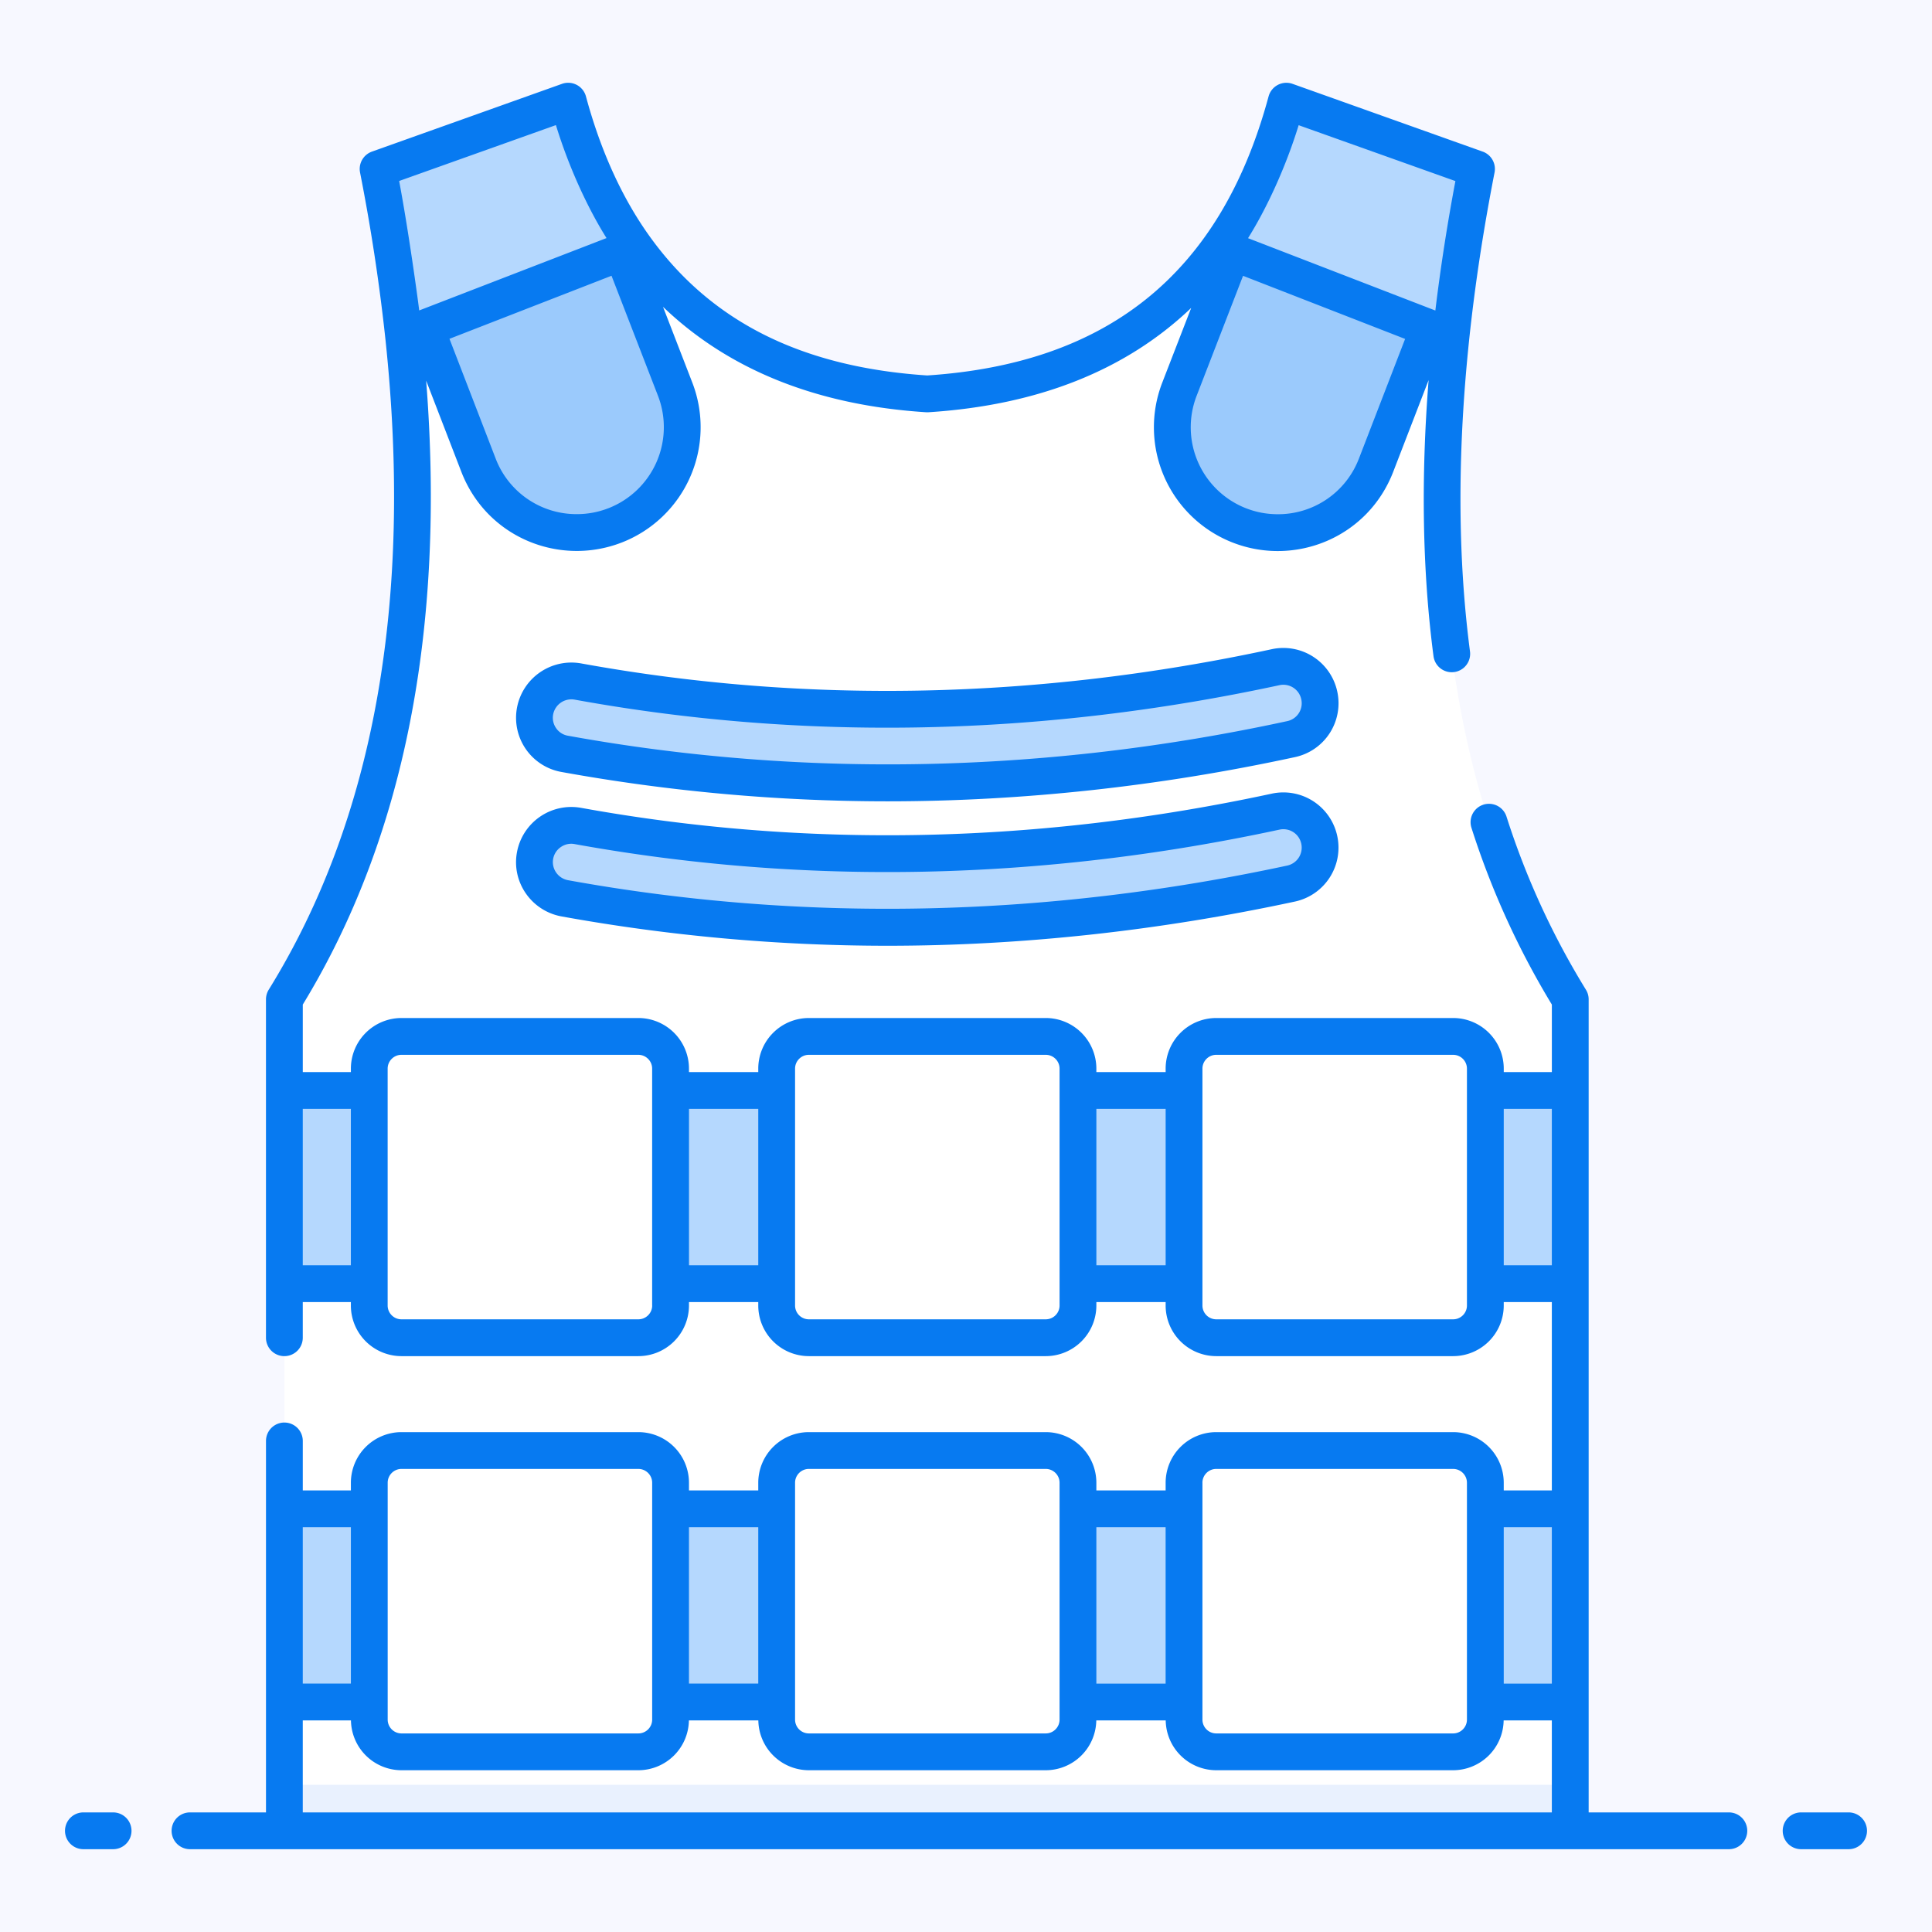
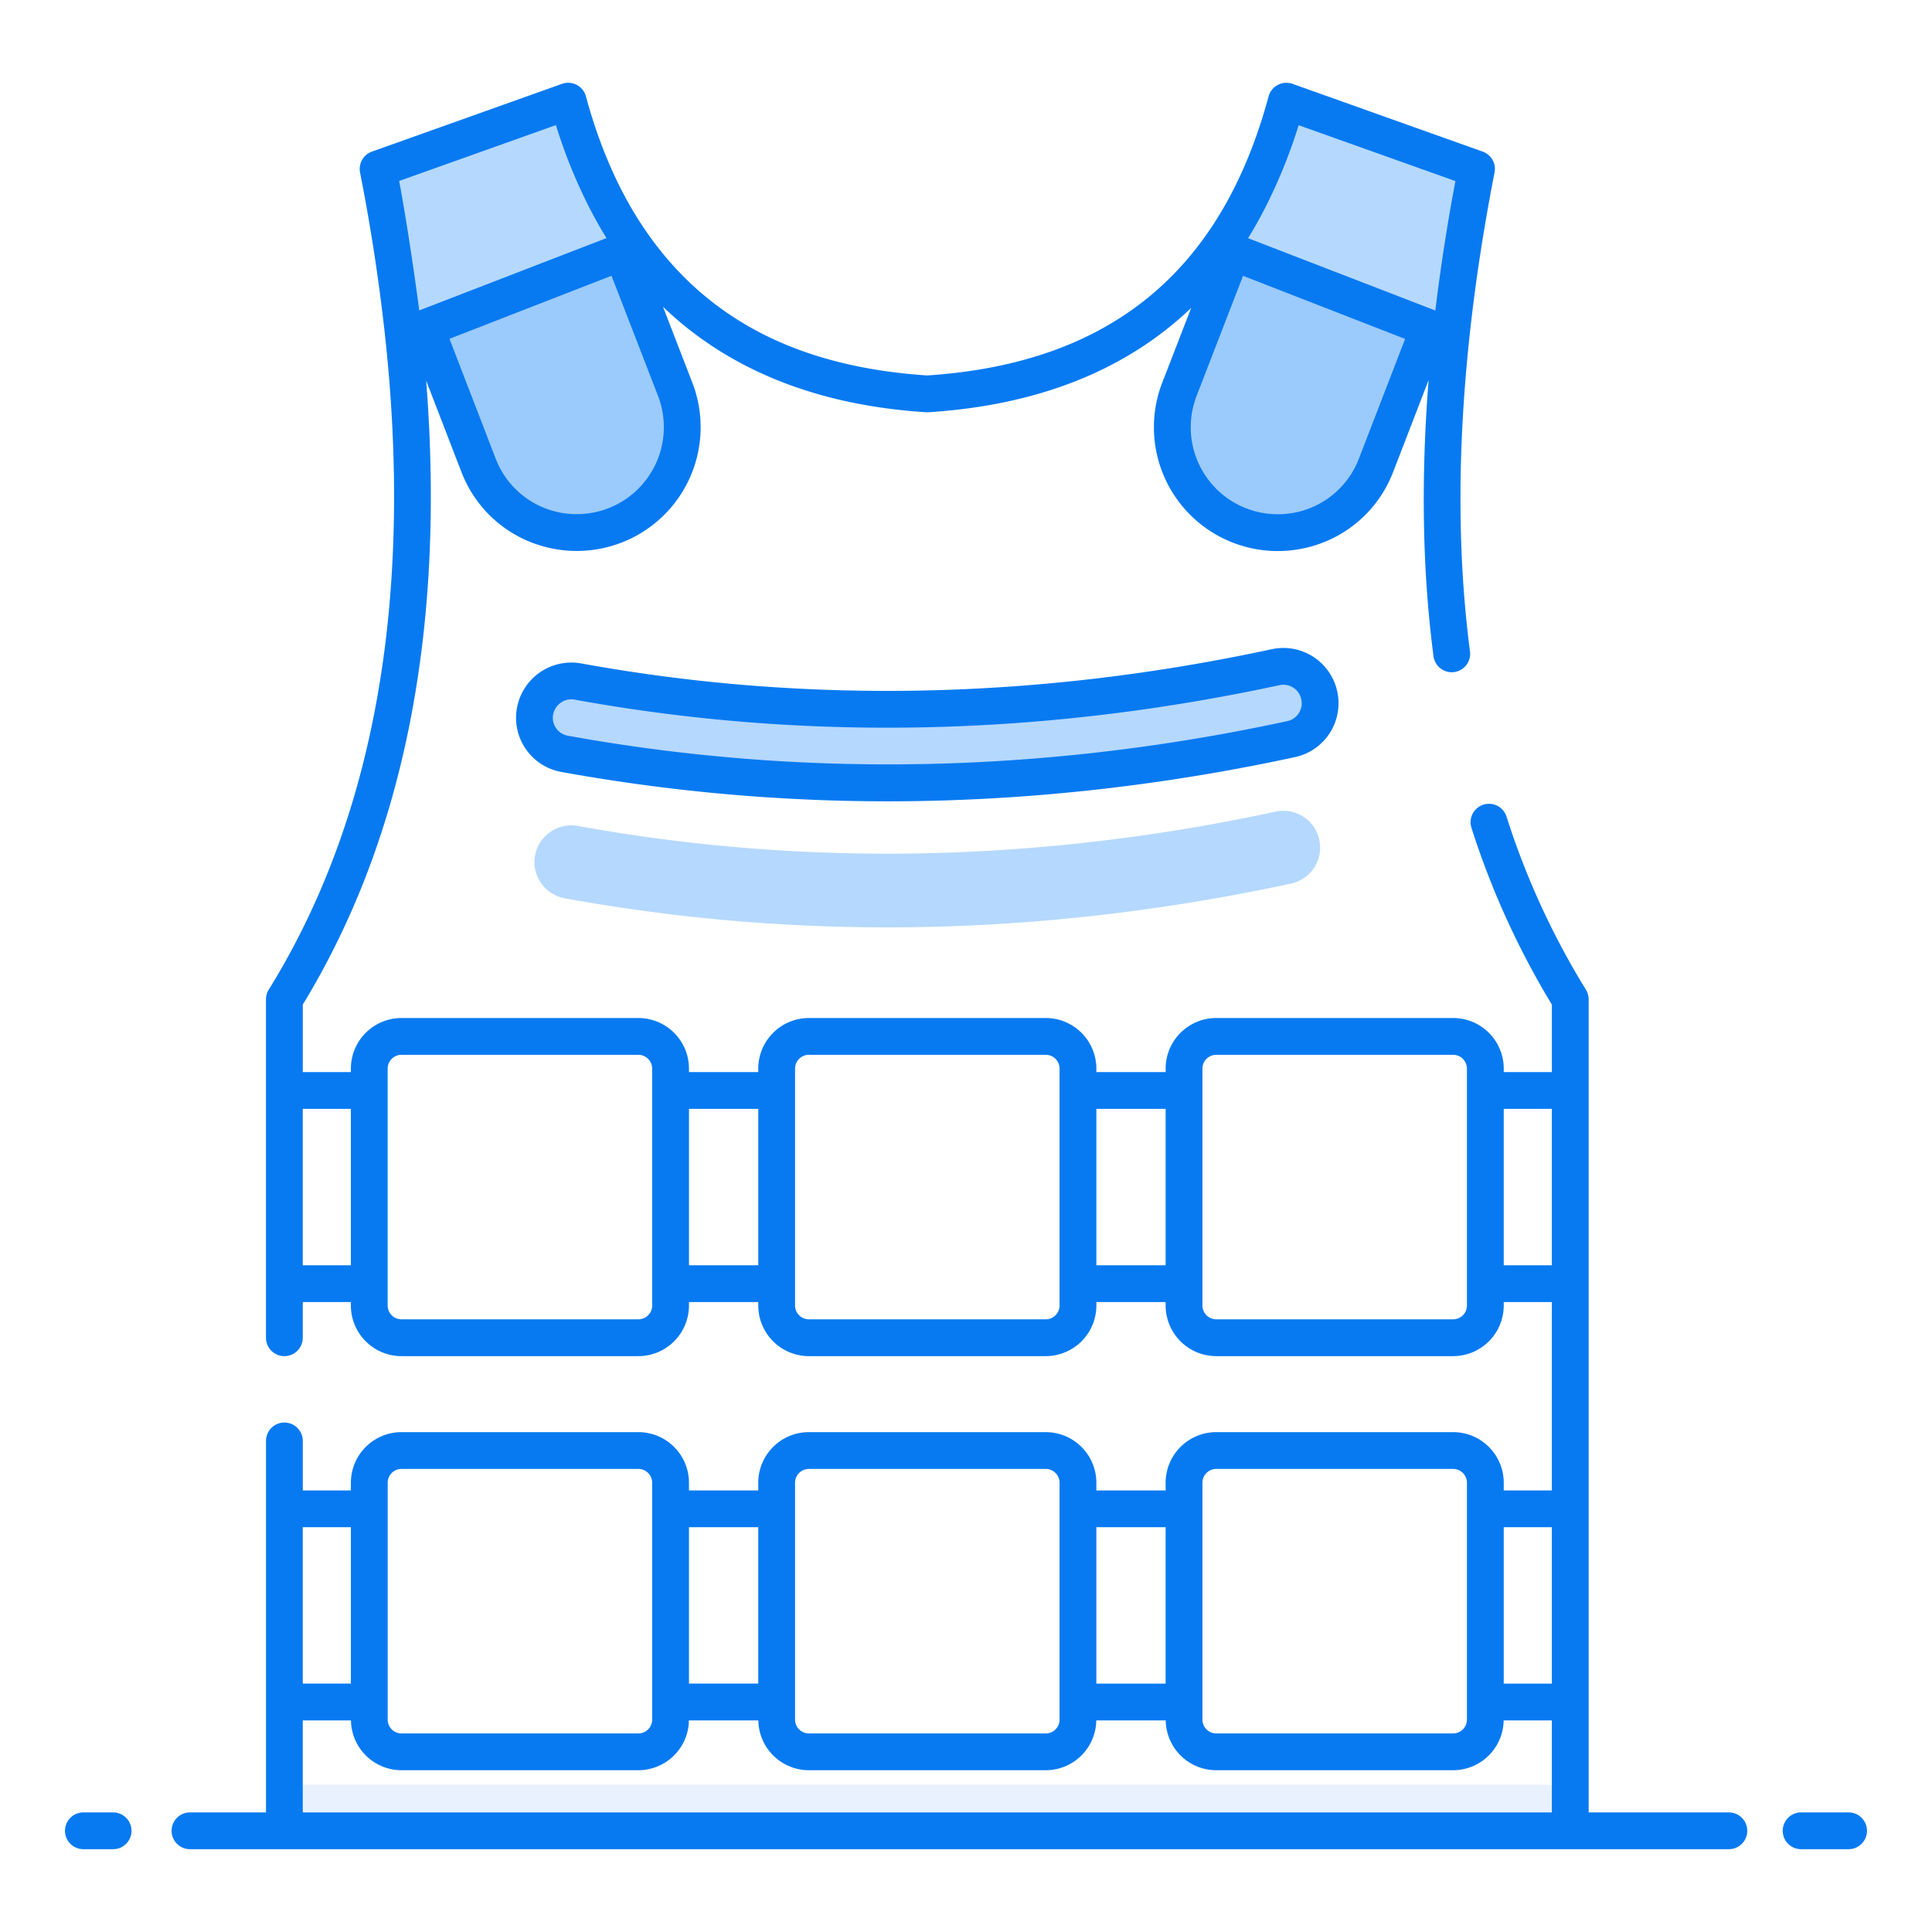
<svg xmlns="http://www.w3.org/2000/svg" t="1757219962241" class="icon" viewBox="0 0 1024 1024" version="1.1" p-id="11725" width="128" height="128">
-   <path d="M0 0h1024v1024H0z" fill="#F7F8FF" p-id="11726" />
-   <path d="M832.268 529.691V970.362H150.713V529.691c57.763-93.272 78.165-210.739 63.244-351.125a1026.887 1026.887 0 0 0-13.556-89.029L301.134 53.638c8.133 30.067 19.875 55.862 35.245 77.278 33.919 47.299 85.45 73.396 155.092 77.853C592.691 202.284 655.75 150.089 681.808 53.638L782.58 89.527c-35.284 180.312-19.914 327.807 49.679 440.154z" fill="#FFFFFF" p-id="11727" />
  <path d="M150.723 945.981h681.535v24.381H150.723z" fill="#E9F1FE" p-id="11728" />
  <path d="M699.236 445.099c2.341 10.533-4.389 20.87-14.921 23.211-71.68 15.409-143.165 23.211-213.967 23.211-57.637 0-114.688-5.169-171.057-15.409-10.533-1.95-17.652-12.093-15.701-22.626 1.95-10.63 12.19-17.652 22.723-15.701 120.442 21.845 244.882 19.31 369.81-7.607 10.435-2.243 20.87 4.389 23.113 14.921zM283.589 376.93c1.95-10.63 12.19-17.554 22.723-15.701 120.442 21.943 244.882 19.31 369.81-7.607 10.435-2.243 20.87 4.389 23.113 14.921 2.341 10.533-4.389 20.968-14.921 23.211-71.68 15.506-143.165 23.211-213.967 23.211-57.637 0-114.688-5.169-171.057-15.409a19.427 19.427 0 0 1-15.701-22.626zM336.379 130.916L213.967 178.566a1026.887 1026.887 0 0 0-13.556-89.029L301.134 53.638c8.133 30.067 19.875 55.862 35.245 77.278z" fill="#B5D8FE" p-id="11729" />
  <path d="M325.866 278.499a55.842 55.842 0 0 1-72.246-31.929l-28.126-72.86 104.175-40.229 28.175 72.821a55.871 55.871 0 0 1-31.978 72.197z" fill="#9BCAFC" p-id="11730" />
  <path d="M646.563 130.965l122.412 47.65c3.052-28.711 7.558-58.378 13.556-89.029L681.818 53.687c-8.124 30.067-19.875 55.862-35.245 77.278z" fill="#B5D8FE" p-id="11731" />
  <path d="M657.076 278.548a55.842 55.842 0 0 0 72.246-31.929l28.136-72.86-104.175-40.229-28.184 72.821a55.871 55.871 0 0 0 31.978 72.197z" fill="#9BCAFC" p-id="11732" />
-   <path d="M150.723 577.975h681.535v102.4H150.723zM150.723 799.695h681.535v102.4H150.723z" fill="#B5D8FE" p-id="11733" />
  <path d="M338.349 928.505H212.797a17.067 17.067 0 0 1-17.067-17.067V785.876c0-9.421 7.646-17.067 17.067-17.067h125.562c9.431 0 17.067 7.646 17.067 17.067v125.562a17.067 17.067 0 0 1-17.067 17.067zM554.277 928.505H428.715a17.067 17.067 0 0 1-17.067-17.067V785.876c0-9.421 7.636-17.067 17.067-17.067h125.562c9.421 0 17.067 7.646 17.067 17.067v125.562a17.067 17.067 0 0 1-17.067 17.067zM770.194 928.505H644.632a17.067 17.067 0 0 1-17.067-17.067V785.876c0-9.421 7.646-17.067 17.067-17.067h125.562c9.431 0 17.067 7.646 17.067 17.067v125.562a17.067 17.067 0 0 1-17.067 17.067z" fill="#FFFFFF" p-id="11734" />
-   <path d="M338.349 709.018H212.797a17.067 17.067 0 0 1-17.067-17.067V566.389c0-9.421 7.646-17.067 17.067-17.067h125.562c9.431 0 17.067 7.646 17.067 17.067v125.562a17.067 17.067 0 0 1-17.067 17.067zM554.277 709.018H428.715a17.067 17.067 0 0 1-17.067-17.067V566.389c0-9.421 7.636-17.067 17.067-17.067h125.562c9.421 0 17.067 7.646 17.067 17.067v125.562a17.067 17.067 0 0 1-17.067 17.067zM770.194 709.018H644.632a17.067 17.067 0 0 1-17.067-17.067V566.389c0-9.421 7.646-17.067 17.067-17.067h125.562c9.431 0 17.067 7.646 17.067 17.067v125.562a17.067 17.067 0 0 1-17.067 17.067z" fill="#FFFFFF" p-id="11735" />
+   <path d="M338.349 709.018H212.797a17.067 17.067 0 0 1-17.067-17.067V566.389c0-9.421 7.646-17.067 17.067-17.067h125.562c9.431 0 17.067 7.646 17.067 17.067v125.562a17.067 17.067 0 0 1-17.067 17.067zM554.277 709.018H428.715a17.067 17.067 0 0 1-17.067-17.067V566.389c0-9.421 7.636-17.067 17.067-17.067h125.562c9.421 0 17.067 7.646 17.067 17.067v125.562a17.067 17.067 0 0 1-17.067 17.067zM770.194 709.018H644.632V566.389c0-9.421 7.646-17.067 17.067-17.067h125.562c9.431 0 17.067 7.646 17.067 17.067v125.562a17.067 17.067 0 0 1-17.067 17.067z" fill="#FFFFFF" p-id="11735" />
  <path d="M916.334 960.61H842.021V529.681a9.684 9.684 0 0 0-1.463-5.13 415.861 415.861 0 0 1-42.13-91.887 9.752 9.752 0 0 0-18.569 5.959 436.097 436.097 0 0 0 42.657 93.818v35.772h-25.493v-1.824a26.848 26.848 0 0 0-26.819-26.819H644.632a26.848 26.848 0 0 0-26.819 26.819v1.824h-36.718v-1.824a26.848 26.848 0 0 0-26.819-26.819H428.715a26.848 26.848 0 0 0-26.819 26.819v1.824h-36.727v-1.824a26.848 26.848 0 0 0-26.819-26.819H212.797a26.848 26.848 0 0 0-26.819 26.819v1.824h-25.493v-35.772c53.755-88.142 75.698-199.29 65.39-330.684l18.656 48.343c13.556 34.982 52.107 50.166 84.865 37.498a65.575 65.575 0 0 0 37.547-84.807l-15.536-40.17c34.64 33.217 81.247 52.156 139.459 55.881 0.39 0.02 0.829 0.02 1.229 0 58.222-3.735 104.702-22.304 139.264-55.296L615.999 202.85a65.575 65.575 0 0 0 37.547 84.797c32.817 12.688 71.329-2.584 84.865-37.517l18.783-48.664c-4.116 52.234-3.316 101.21 2.594 146.344a9.752 9.752 0 1 0 19.339-2.536c-10.923-83.461-2.965-172.159 13.019-253.854a9.762 9.762 0 0 0-6.3-11.069L685.076 44.442a9.772 9.772 0 0 0-12.698 6.651c-26.039 96.383-87.81 141.751-180.907 147.905-66.589-4.389-114.727-28.526-147.163-73.757-14.599-20.343-25.951-45.29-33.743-74.147a9.752 9.752 0 0 0-12.698-6.651L197.125 80.36c-4.535 1.629-7.217 6.32-6.29 11.069a1022.586 1022.586 0 0 1 13.429 88.181c14.765 138.806-6.037 254.869-61.83 344.942-0.956 1.56-1.463 3.335-1.463 5.14v179.337a9.752 9.752 0 1 0 19.505 0v-18.9h25.493v1.833a26.848 26.848 0 0 0 26.819 26.819h125.562a26.848 26.848 0 0 0 26.819-26.819v-1.833h36.727v1.833a26.848 26.848 0 0 0 26.819 26.819h125.562a26.848 26.848 0 0 0 26.819-26.819v-1.833h36.718v1.833a26.848 26.848 0 0 0 26.819 26.819h125.562a26.848 26.848 0 0 0 26.819-26.819v-1.833h25.493V789.943h-25.493v-4.067a26.848 26.848 0 0 0-26.819-26.819H644.632a26.848 26.848 0 0 0-26.819 26.819V789.943h-36.718v-4.067a26.848 26.848 0 0 0-26.819-26.819H428.715a26.848 26.848 0 0 0-26.819 26.819V789.943h-36.727v-4.067a26.848 26.848 0 0 0-26.819-26.819H212.797a26.848 26.848 0 0 0-26.819 26.819V789.943h-25.493v-26.214a9.752 9.752 0 1 0-19.505 0V960.61h-40.277a9.752 9.752 0 1 0 0 19.505H916.334a9.752 9.752 0 1 0 0-19.505zM688.313 66.355l83.081 29.618a1053.452 1053.452 0 0 0-10.63 68.608l-99.279-38.346c9.83-15.672 19.944-37.488 26.829-59.88z m31.929 176.742a45.836 45.836 0 0 1-43.028 29.452c-5.715 0-11.303-1.034-16.608-3.092h-0.02a46.1 46.1 0 0 1-26.38-59.587l24.635-63.683 85.899 33.451-24.498 63.459z m-397.868 26.312h-0.02a45.758 45.758 0 0 1-16.608 3.092 45.836 45.836 0 0 1-43.028-29.433l-24.488-63.488 85.889-33.421 24.635 63.644a46.109 46.109 0 0 1-26.38 59.607zM294.649 66.306c6.944 22.645 16.979 44.208 26.819 59.88l-99.279 38.356c-0.78-6.466-5.666-42.247-10.63-68.618l83.09-29.618zM160.475 670.613v-82.895h25.493v82.895h-25.493z m185.198 21.338c0 4.028-3.296 7.314-7.314 7.314H212.777a7.324 7.324 0 0 1-7.314-7.314V566.389c0-4.028 3.287-7.314 7.314-7.314h125.562c4.028 0 7.314 3.287 7.314 7.314v125.562z m19.505-21.338v-82.895h36.718v82.895h-36.727z m196.413 21.338c0 4.028-3.287 7.314-7.314 7.314H428.715a7.324 7.324 0 0 1-7.314-7.314V566.389c0-4.028 3.287-7.314 7.314-7.314h125.562c4.028 0 7.314 3.287 7.314 7.314v125.562z m19.505-21.338v-82.895h36.718v82.895h-36.718z m196.413 21.338c0 4.028-3.287 7.314-7.314 7.314H644.632a7.324 7.324 0 0 1-7.314-7.314V566.389c0-4.028 3.287-7.314 7.314-7.314h125.562c4.028 0 7.314 3.287 7.314 7.314v125.562z m19.505-21.338v-82.895h25.493v82.895h-25.493zM822.506 809.448v82.895h-25.493V809.448h25.493z m-185.198-23.572c0-4.028 3.296-7.314 7.314-7.314h125.572c4.028 0 7.314 3.287 7.314 7.314v125.562c0 4.028-3.287 7.314-7.314 7.314H644.632a7.324 7.324 0 0 1-7.314-7.314V785.876z m-19.505 23.572v82.895h-36.708V809.448h36.718zM421.4 785.876c0-4.028 3.287-7.314 7.314-7.314h125.562c4.028 0 7.314 3.287 7.314 7.314v125.562c0 4.028-3.287 7.314-7.314 7.314H428.715a7.324 7.324 0 0 1-7.314-7.314V785.876z m-19.505 23.572v82.895h-36.727V809.448h36.727z m-196.413-23.572c0-4.028 3.277-7.314 7.314-7.314h125.552c4.028 0 7.314 3.287 7.314 7.314v125.562c0 4.028-3.287 7.314-7.314 7.314H212.797a7.324 7.324 0 0 1-7.314-7.314V785.876z m-19.505 23.572v82.895h-25.502V809.448h25.493z m-25.502 151.162v-48.762h25.541a26.819 26.819 0 0 0 26.77 26.409h125.562A26.819 26.819 0 0 0 365.129 911.848h36.805a26.819 26.819 0 0 0 26.78 26.409h125.562a26.819 26.819 0 0 0 26.78-26.409h36.796a26.819 26.819 0 0 0 26.78 26.409h125.562A26.819 26.819 0 0 0 796.965 911.848h25.541v48.762H160.475zM59.948 960.61H44.208a9.752 9.752 0 1 0 0 19.505h15.74a9.752 9.752 0 1 0 0-19.505zM979.792 960.61h-25.161a9.752 9.752 0 1 0 0 19.505h25.161a9.752 9.752 0 1 0 0-19.505z" fill="#077AF1" p-id="11736" />
-   <path d="M674.065 420.649c-123.621 26.624-246.774 29.16-365.987 7.539a29.296 29.296 0 0 0-34.075 23.513c-2.926 15.799 7.587 31.042 23.542 34.007A970.079 970.079 0 0 0 470.348 501.272c70.988 0 143.672-7.88 216.074-23.445a29.228 29.228 0 0 0 22.333-34.796 29.199 29.199 0 0 0-34.689-22.382z m8.202 38.122c-128.741 27.668-257.044 30.291-381.201 7.753a9.801 9.801 0 0 1-6.3-4.076 9.635 9.635 0 0 1 2.497-13.497 9.587 9.587 0 0 1 7.295-1.57c121.778 22.07 247.476 19.495 373.623-7.665a9.684 9.684 0 0 1 11.527 7.49 9.733 9.733 0 0 1-7.441 11.566z" fill="#077AF1" p-id="11737" />
  <path d="M708.774 366.514a29.218 29.218 0 0 0-34.709-22.43c-123.865 26.683-247.018 29.218-366.065 7.539a29.335 29.335 0 0 0-33.997 23.552 29.16 29.16 0 0 0 23.542 33.977 970.079 970.079 0 0 0 172.802 15.565c71.465 0 144.14-7.89 215.996-23.425a29.189 29.189 0 0 0 22.43-34.777z m-26.517 15.701c-127.503 27.599-256.449 30.398-381.289 7.724a9.509 9.509 0 0 1-6.203-3.979 9.606 9.606 0 0 1-1.59-7.266v-0.01a9.85 9.85 0 0 1 11.381-7.87c121.515 22.138 247.223 19.563 373.614-7.665a9.704 9.704 0 0 1 11.537 7.509 9.665 9.665 0 0 1-7.451 11.557z" fill="#077AF1" p-id="11738" />
</svg>